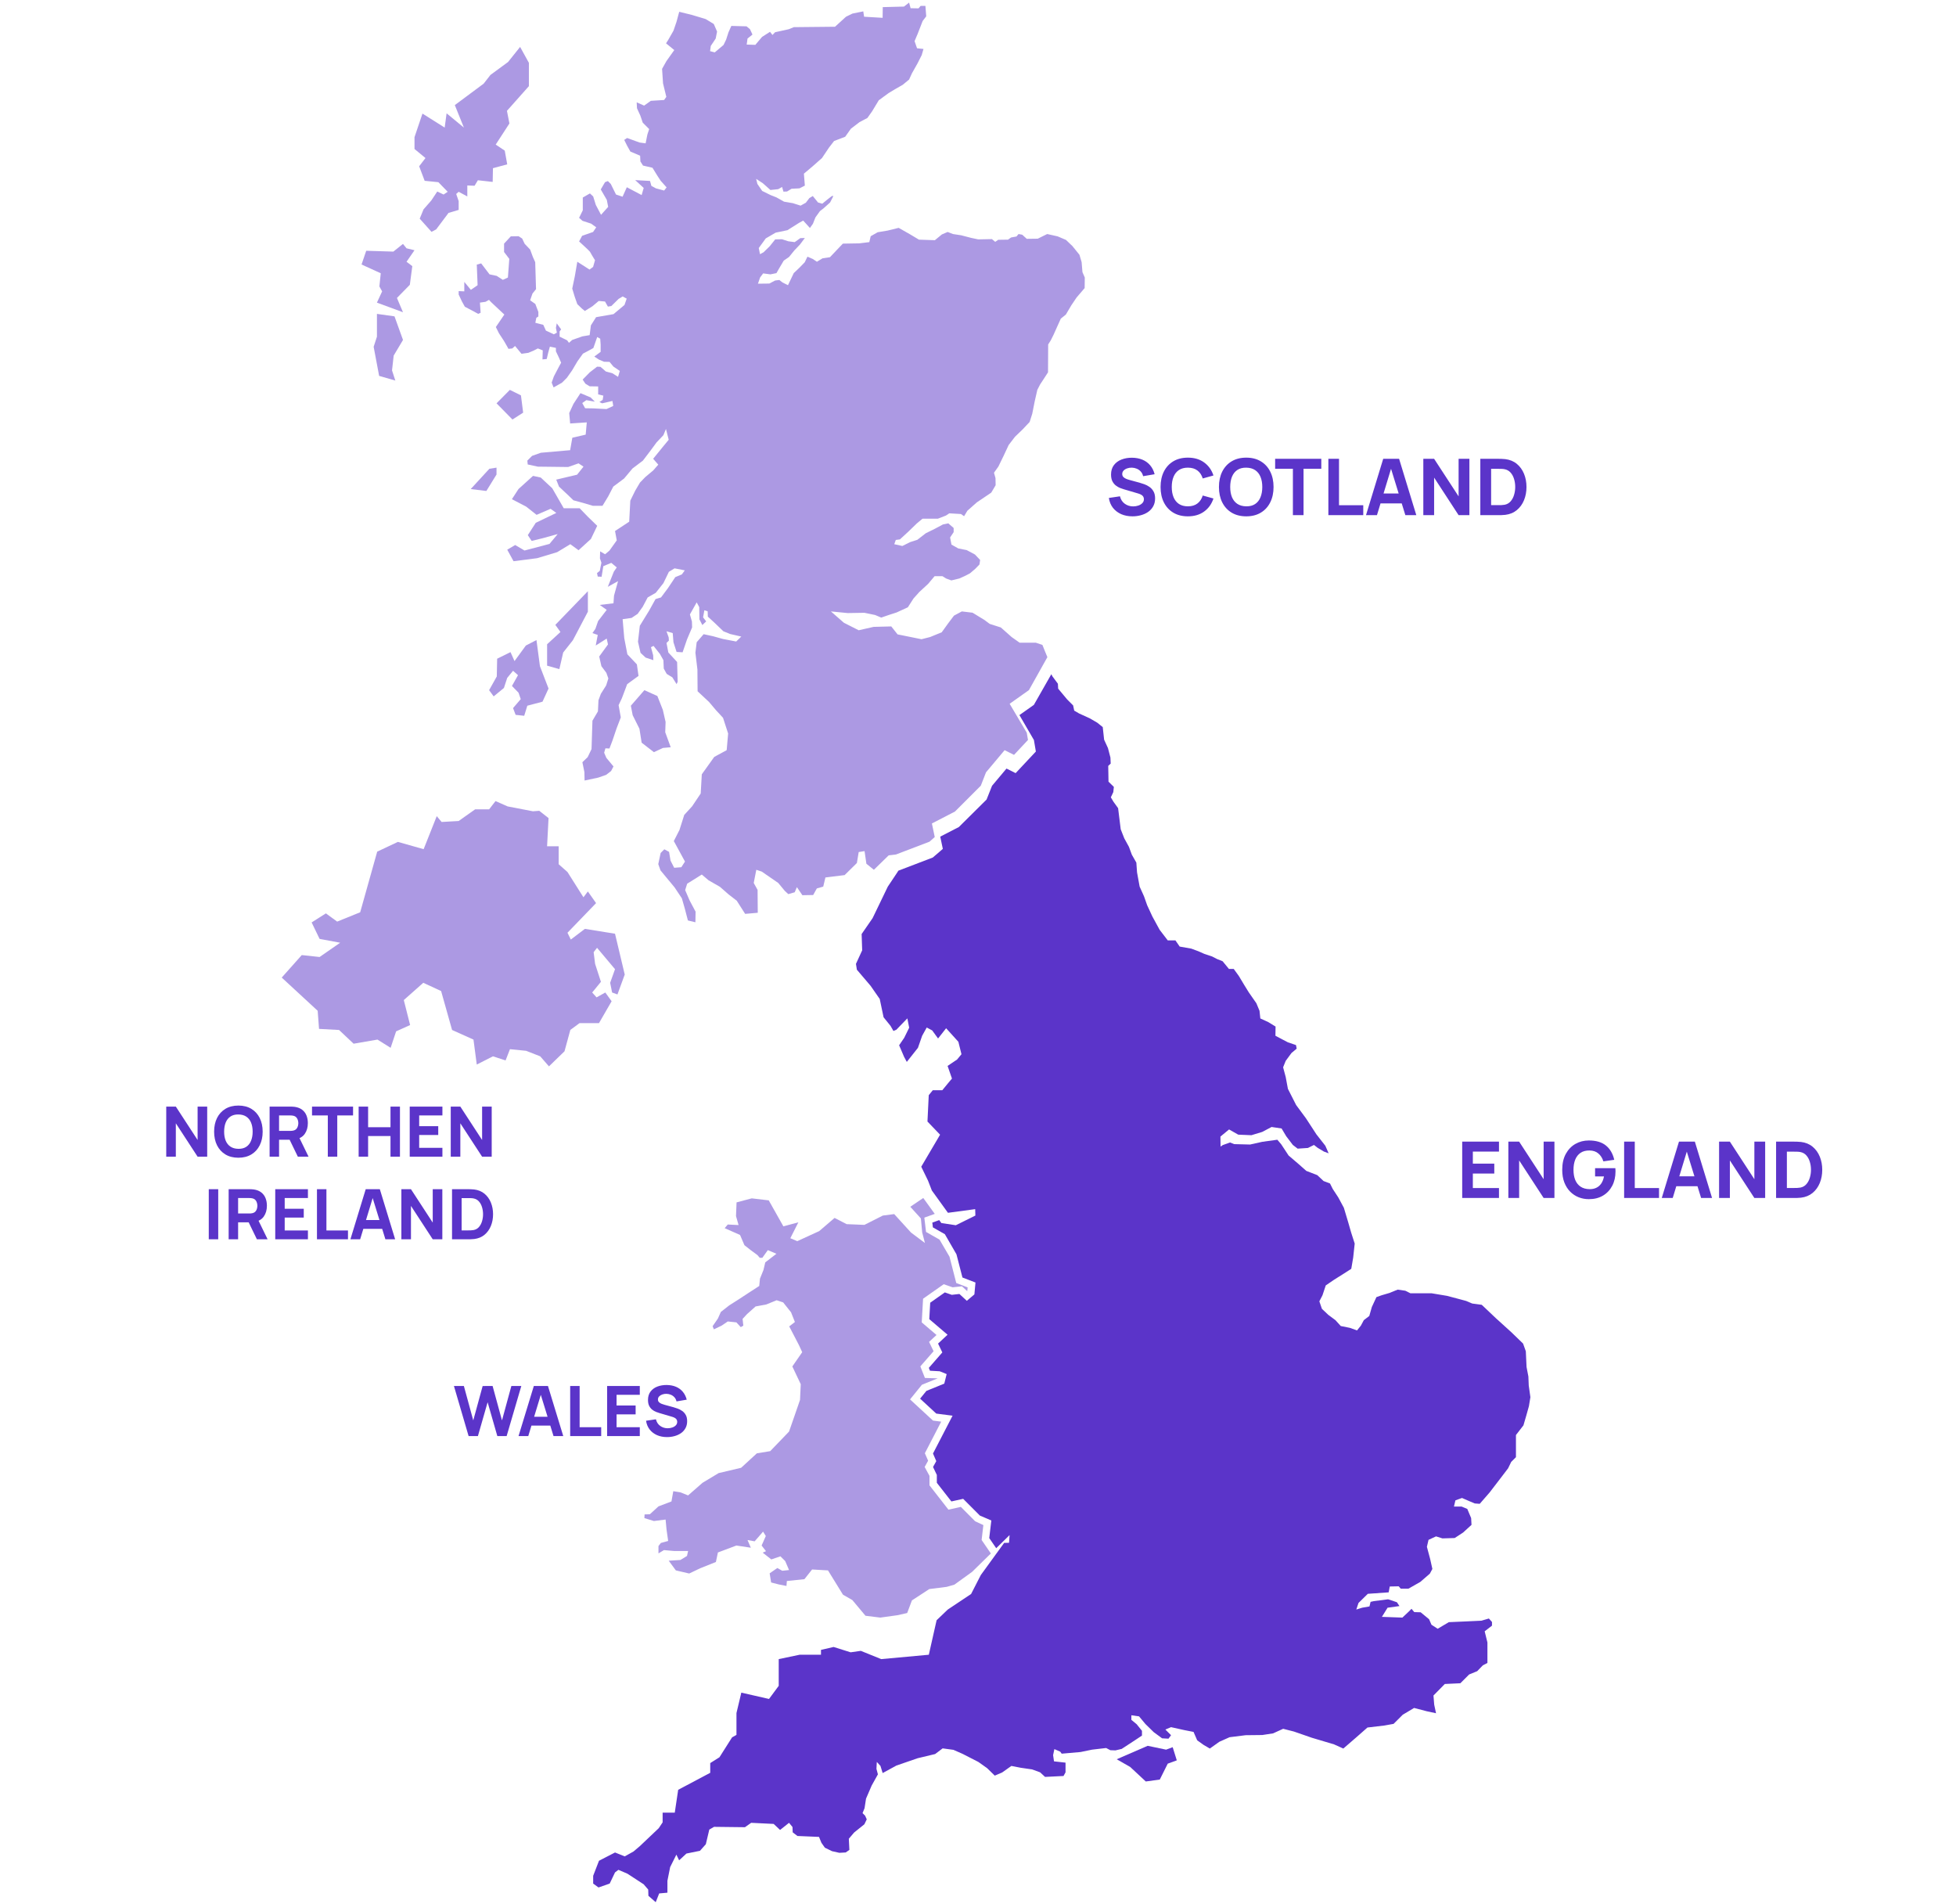
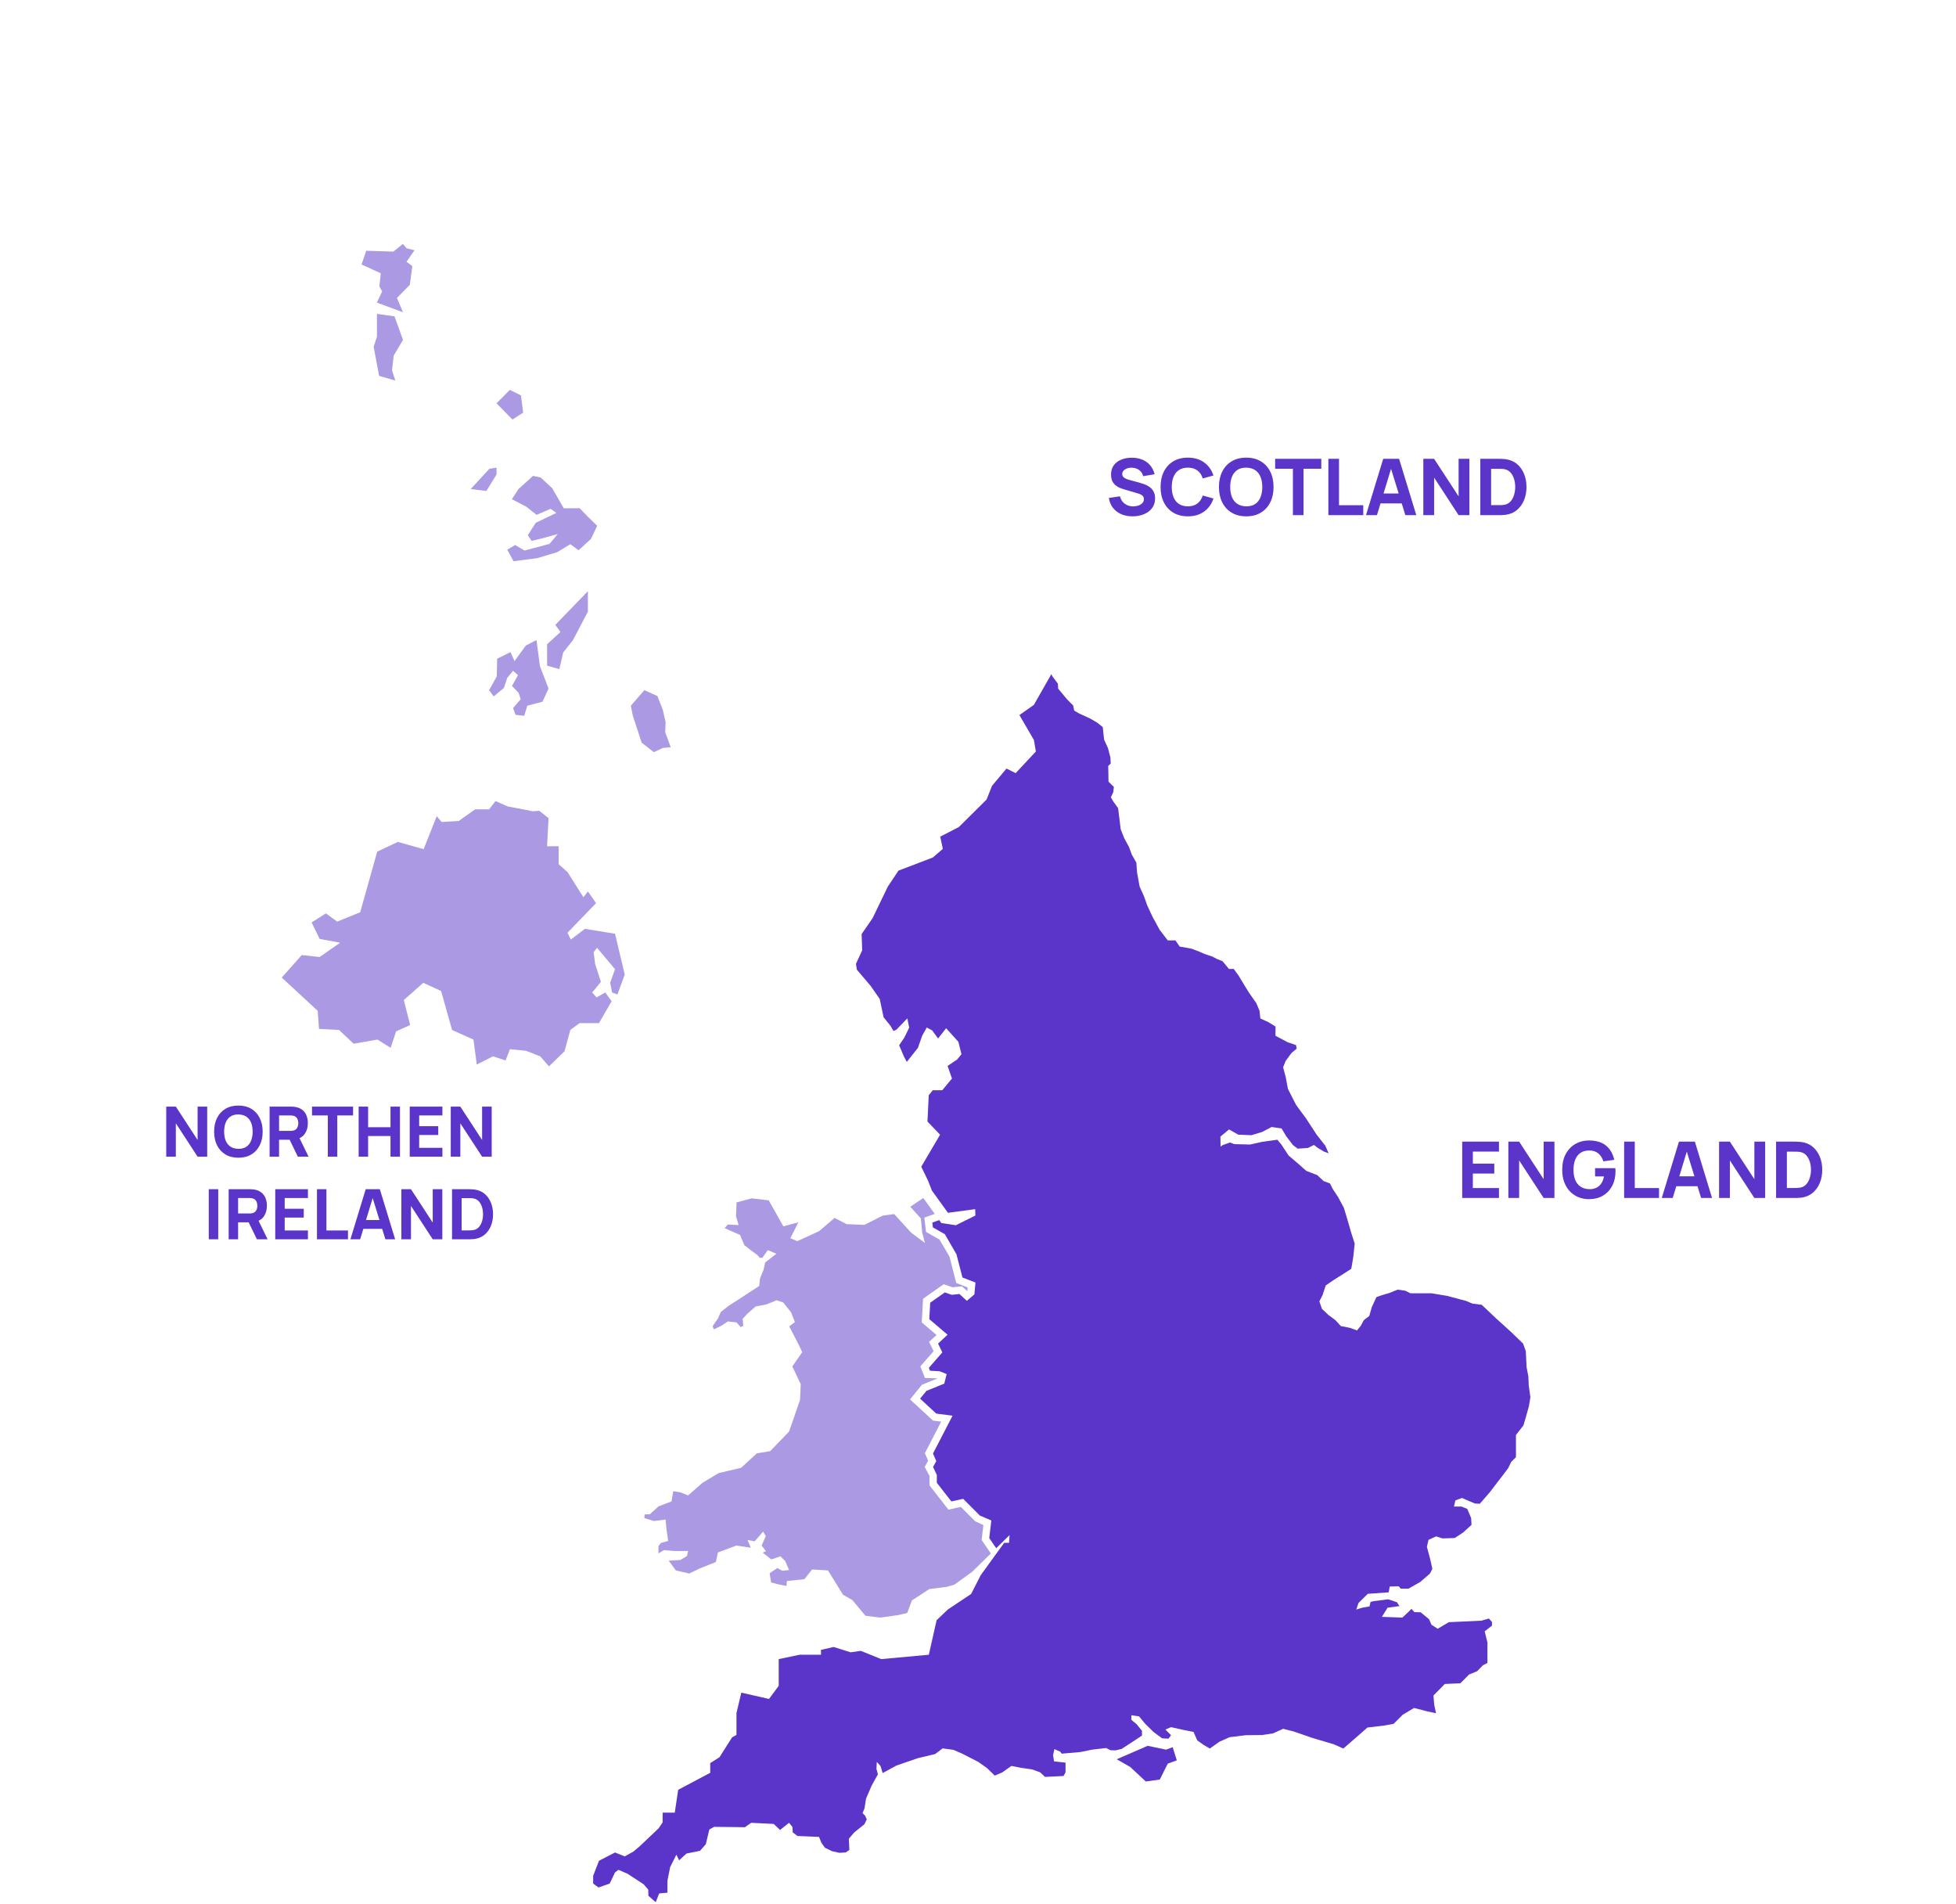
<svg xmlns="http://www.w3.org/2000/svg" width="450" height="438" viewBox="0 0 450 438" fill="none">
  <path d="M260.541 118.763C259.581 118.763 258.714 118.595 257.94 118.259C257.172 117.917 256.539 117.431 256.041 116.801C255.549 116.165 255.237 115.409 255.105 114.533L257.661 114.155C257.841 114.899 258.213 115.472 258.777 115.874C259.341 116.276 259.983 116.477 260.703 116.477C261.105 116.477 261.495 116.414 261.873 116.288C262.251 116.162 262.56 115.976 262.8 115.73C263.046 115.484 263.169 115.181 263.169 114.821C263.169 114.689 263.148 114.563 263.106 114.443C263.07 114.317 263.007 114.2 262.917 114.092C262.827 113.984 262.698 113.882 262.53 113.786C262.368 113.69 262.161 113.603 261.909 113.525L258.543 112.535C258.291 112.463 257.997 112.361 257.661 112.229C257.331 112.097 257.01 111.908 256.698 111.662C256.386 111.416 256.125 111.092 255.915 110.69C255.711 110.282 255.609 109.769 255.609 109.151C255.609 108.281 255.828 107.558 256.266 106.982C256.704 106.406 257.289 105.977 258.021 105.695C258.753 105.413 259.563 105.275 260.451 105.281C261.345 105.293 262.143 105.446 262.845 105.74C263.547 106.034 264.135 106.463 264.609 107.027C265.083 107.585 265.425 108.269 265.635 109.079L262.989 109.529C262.893 109.109 262.716 108.755 262.458 108.467C262.2 108.179 261.891 107.96 261.531 107.81C261.177 107.66 260.805 107.579 260.415 107.567C260.031 107.555 259.668 107.609 259.326 107.729C258.99 107.843 258.714 108.011 258.498 108.233C258.288 108.455 258.183 108.719 258.183 109.025C258.183 109.307 258.27 109.538 258.444 109.718C258.618 109.892 258.837 110.033 259.101 110.141C259.365 110.249 259.635 110.339 259.911 110.411L262.161 111.023C262.497 111.113 262.869 111.233 263.277 111.383C263.685 111.527 264.075 111.731 264.447 111.995C264.825 112.253 265.134 112.595 265.374 113.021C265.62 113.447 265.743 113.987 265.743 114.641C265.743 115.337 265.596 115.946 265.302 116.468C265.014 116.984 264.624 117.413 264.132 117.755C263.64 118.091 263.082 118.343 262.458 118.511C261.84 118.679 261.201 118.763 260.541 118.763ZM273.283 118.763C271.987 118.763 270.868 118.481 269.926 117.917C268.99 117.353 268.267 116.564 267.757 115.55C267.253 114.536 267.001 113.357 267.001 112.013C267.001 110.669 267.253 109.49 267.757 108.476C268.267 107.462 268.99 106.673 269.926 106.109C270.868 105.545 271.987 105.263 273.283 105.263C274.771 105.263 276.019 105.632 277.027 106.37C278.041 107.108 278.755 108.107 279.169 109.367L276.703 110.051C276.463 109.265 276.058 108.656 275.488 108.224C274.918 107.786 274.183 107.567 273.283 107.567C272.461 107.567 271.774 107.75 271.222 108.116C270.676 108.482 270.265 108.998 269.989 109.664C269.713 110.33 269.575 111.113 269.575 112.013C269.575 112.913 269.713 113.696 269.989 114.362C270.265 115.028 270.676 115.544 271.222 115.91C271.774 116.276 272.461 116.459 273.283 116.459C274.183 116.459 274.918 116.24 275.488 115.802C276.058 115.364 276.463 114.755 276.703 113.975L279.169 114.659C278.755 115.919 278.041 116.918 277.027 117.656C276.019 118.394 274.771 118.763 273.283 118.763ZM286.713 118.763C285.417 118.763 284.298 118.481 283.356 117.917C282.42 117.353 281.697 116.564 281.187 115.55C280.683 114.536 280.431 113.357 280.431 112.013C280.431 110.669 280.683 109.49 281.187 108.476C281.697 107.462 282.42 106.673 283.356 106.109C284.298 105.545 285.417 105.263 286.713 105.263C288.009 105.263 289.125 105.545 290.061 106.109C291.003 106.673 291.726 107.462 292.23 108.476C292.74 109.49 292.995 110.669 292.995 112.013C292.995 113.357 292.74 114.536 292.23 115.55C291.726 116.564 291.003 117.353 290.061 117.917C289.125 118.481 288.009 118.763 286.713 118.763ZM286.713 116.459C287.535 116.471 288.219 116.294 288.765 115.928C289.311 115.562 289.719 115.043 289.989 114.371C290.265 113.699 290.403 112.913 290.403 112.013C290.403 111.113 290.265 110.333 289.989 109.673C289.719 109.013 289.311 108.5 288.765 108.134C288.219 107.768 287.535 107.579 286.713 107.567C285.891 107.555 285.207 107.732 284.661 108.098C284.115 108.464 283.704 108.983 283.428 109.655C283.158 110.327 283.023 111.113 283.023 112.013C283.023 112.913 283.158 113.693 283.428 114.353C283.704 115.013 284.115 115.526 284.661 115.892C285.207 116.258 285.891 116.447 286.713 116.459ZM297.446 118.493V107.819H293.36V105.533H303.98V107.819H299.894V118.493H297.446ZM305.606 118.493V105.533H308.054V116.207H313.634V118.493H305.606ZM314.264 118.493L318.224 105.533H321.878L325.838 118.493H323.318L319.79 107.063H320.258L316.784 118.493H314.264ZM316.64 115.793V113.507H323.48V115.793H316.64ZM327.451 118.493V105.533H329.935L335.569 114.173V105.533H338.053V118.493H335.569L329.935 109.853V118.493H327.451ZM340.565 118.493V105.533H344.759C344.861 105.533 345.071 105.536 345.389 105.542C345.707 105.548 346.013 105.569 346.307 105.605C347.351 105.731 348.236 106.094 348.962 106.694C349.688 107.294 350.24 108.056 350.618 108.98C350.996 109.904 351.185 110.915 351.185 112.013C351.185 113.111 350.996 114.122 350.618 115.046C350.24 115.97 349.688 116.732 348.962 117.332C348.236 117.932 347.351 118.295 346.307 118.421C346.013 118.457 345.707 118.478 345.389 118.484C345.071 118.49 344.861 118.493 344.759 118.493H340.565ZM343.049 116.189H344.759C344.921 116.189 345.14 116.186 345.416 116.18C345.692 116.168 345.941 116.141 346.163 116.099C346.727 115.985 347.186 115.721 347.54 115.307C347.9 114.893 348.164 114.395 348.332 113.813C348.506 113.231 348.593 112.631 348.593 112.013C348.593 111.365 348.503 110.75 348.323 110.168C348.149 109.586 347.882 109.094 347.522 108.692C347.162 108.29 346.709 108.035 346.163 107.927C345.941 107.879 345.692 107.852 345.416 107.846C345.14 107.84 344.921 107.837 344.759 107.837H343.049V116.189Z" fill="#5B34C9" />
  <path d="M336.397 275.55V262.59H344.857V264.876H338.845V267.648H343.777V269.934H338.845V273.264H344.857V275.55H336.397ZM347.014 275.55V262.59H349.498L355.132 271.23V262.59H357.616V275.55H355.132L349.498 266.91V275.55H347.014ZM365.527 275.82C364.711 275.82 363.934 275.676 363.196 275.388C362.458 275.094 361.804 274.662 361.234 274.092C360.67 273.522 360.223 272.817 359.893 271.977C359.569 271.137 359.407 270.168 359.407 269.07C359.407 267.636 359.68 266.418 360.226 265.416C360.778 264.408 361.516 263.64 362.44 263.112C363.37 262.584 364.399 262.32 365.527 262.32C367.195 262.32 368.506 262.707 369.46 263.481C370.414 264.255 371.053 265.35 371.377 266.766L368.875 267.126C368.641 266.37 368.257 265.767 367.723 265.317C367.195 264.861 366.517 264.63 365.689 264.624C364.867 264.612 364.183 264.789 363.637 265.155C363.091 265.521 362.68 266.04 362.404 266.712C362.134 267.384 361.999 268.17 361.999 269.07C361.999 269.97 362.134 270.75 362.404 271.41C362.68 272.07 363.091 272.583 363.637 272.949C364.183 273.315 364.867 273.504 365.689 273.516C366.247 273.528 366.751 273.432 367.201 273.228C367.657 273.024 368.041 272.703 368.353 272.265C368.665 271.827 368.887 271.266 369.019 270.582H366.967V268.692H371.629C371.641 268.77 371.65 268.908 371.656 269.106C371.662 269.304 371.665 269.418 371.665 269.448C371.665 270.69 371.413 271.791 370.909 272.751C370.405 273.711 369.694 274.464 368.776 275.01C367.858 275.55 366.775 275.82 365.527 275.82ZM373.649 275.55V262.59H376.097V273.264H381.677V275.55H373.649ZM382.307 275.55L386.267 262.59H389.921L393.881 275.55H391.361L387.833 264.12H388.301L384.827 275.55H382.307ZM384.683 272.85V270.564H391.523V272.85H384.683ZM395.494 275.55V262.59H397.978L403.612 271.23V262.59H406.096V275.55H403.612L397.978 266.91V275.55H395.494ZM408.608 275.55V262.59H412.802C412.904 262.59 413.114 262.593 413.432 262.599C413.75 262.605 414.056 262.626 414.35 262.662C415.394 262.788 416.279 263.151 417.005 263.751C417.731 264.351 418.283 265.113 418.661 266.037C419.039 266.961 419.228 267.972 419.228 269.07C419.228 270.168 419.039 271.179 418.661 272.103C418.283 273.027 417.731 273.789 417.005 274.389C416.279 274.989 415.394 275.352 414.35 275.478C414.056 275.514 413.75 275.535 413.432 275.541C413.114 275.547 412.904 275.55 412.802 275.55H408.608ZM411.092 273.246H412.802C412.964 273.246 413.183 273.243 413.459 273.237C413.735 273.225 413.984 273.198 414.206 273.156C414.77 273.042 415.229 272.778 415.583 272.364C415.943 271.95 416.207 271.452 416.375 270.87C416.549 270.288 416.636 269.688 416.636 269.07C416.636 268.422 416.546 267.807 416.366 267.225C416.192 266.643 415.925 266.151 415.565 265.749C415.205 265.347 414.752 265.092 414.206 264.984C413.984 264.936 413.735 264.909 413.459 264.903C413.183 264.897 412.964 264.894 412.802 264.894H411.092V273.246Z" fill="#5B34C9" />
  <path d="M38.245 266.05V254.53H40.453L45.461 262.21V254.53H47.669V266.05H45.461L40.453 258.37V266.05H38.245ZM54.845 266.29C53.693 266.29 52.699 266.039 51.861 265.538C51.029 265.037 50.387 264.335 49.933 263.434C49.485 262.533 49.261 261.485 49.261 260.29C49.261 259.095 49.485 258.047 49.933 257.146C50.387 256.245 51.029 255.543 51.861 255.042C52.699 254.541 53.693 254.29 54.845 254.29C55.997 254.29 56.989 254.541 57.821 255.042C58.659 255.543 59.301 256.245 59.749 257.146C60.203 258.047 60.429 259.095 60.429 260.29C60.429 261.485 60.203 262.533 59.749 263.434C59.301 264.335 58.659 265.037 57.821 265.538C56.989 266.039 55.997 266.29 54.845 266.29ZM54.845 264.242C55.576 264.253 56.184 264.095 56.669 263.77C57.155 263.445 57.517 262.983 57.757 262.386C58.003 261.789 58.125 261.09 58.125 260.29C58.125 259.49 58.003 258.797 57.757 258.21C57.517 257.623 57.155 257.167 56.669 256.842C56.184 256.517 55.576 256.349 54.845 256.338C54.115 256.327 53.507 256.485 53.021 256.81C52.536 257.135 52.171 257.597 51.925 258.194C51.685 258.791 51.565 259.49 51.565 260.29C51.565 261.09 51.685 261.783 51.925 262.37C52.171 262.957 52.536 263.413 53.021 263.738C53.507 264.063 54.115 264.231 54.845 264.242ZM62.026 266.05V254.53H66.89C67.002 254.53 67.152 254.535 67.338 254.546C67.53 254.551 67.701 254.567 67.85 254.594C68.538 254.701 69.101 254.927 69.538 255.274C69.981 255.621 70.306 256.058 70.514 256.586C70.722 257.109 70.826 257.693 70.826 258.338C70.826 259.303 70.586 260.13 70.106 260.818C69.626 261.501 68.874 261.922 67.85 262.082L66.89 262.146H64.202V266.05H62.026ZM68.522 266.05L66.25 261.362L68.49 260.93L70.986 266.05H68.522ZM64.202 260.114H66.794C66.906 260.114 67.029 260.109 67.162 260.098C67.296 260.087 67.418 260.066 67.53 260.034C67.824 259.954 68.05 259.821 68.21 259.634C68.37 259.442 68.48 259.231 68.538 259.002C68.602 258.767 68.634 258.546 68.634 258.338C68.634 258.13 68.602 257.911 68.538 257.682C68.48 257.447 68.37 257.237 68.21 257.05C68.05 256.858 67.824 256.722 67.53 256.642C67.418 256.61 67.296 256.589 67.162 256.578C67.029 256.567 66.906 256.562 66.794 256.562H64.202V260.114ZM75.417 266.05V256.562H71.785V254.53H81.225V256.562H77.593V266.05H75.417ZM82.511 266.05V254.53H84.687V259.266H89.839V254.53H92.015V266.05H89.839V261.298H84.687V266.05H82.511ZM94.261 266.05V254.53H101.781V256.562H96.437V259.026H100.821V261.058H96.437V264.018H101.781V266.05H94.261ZM103.698 266.05V254.53H105.906L110.914 262.21V254.53H113.122V266.05H110.914L105.906 258.37V266.05H103.698ZM48.03 285.05V273.53H50.206V285.05H48.03ZM52.604 285.05V273.53H57.468C57.58 273.53 57.73 273.535 57.916 273.546C58.108 273.551 58.279 273.567 58.428 273.594C59.116 273.701 59.679 273.927 60.116 274.274C60.559 274.621 60.884 275.058 61.092 275.586C61.3 276.109 61.404 276.693 61.404 277.338C61.404 278.303 61.164 279.13 60.684 279.818C60.204 280.501 59.452 280.922 58.428 281.082L57.468 281.146H54.78V285.05H52.604ZM59.1 285.05L56.828 280.362L59.068 279.93L61.564 285.05H59.1ZM54.78 279.114H57.372C57.484 279.114 57.607 279.109 57.74 279.098C57.874 279.087 57.996 279.066 58.108 279.034C58.402 278.954 58.628 278.821 58.788 278.634C58.948 278.442 59.058 278.231 59.116 278.002C59.18 277.767 59.212 277.546 59.212 277.338C59.212 277.13 59.18 276.911 59.116 276.682C59.058 276.447 58.948 276.237 58.788 276.05C58.628 275.858 58.402 275.722 58.108 275.642C57.996 275.61 57.874 275.589 57.74 275.578C57.607 275.567 57.484 275.562 57.372 275.562H54.78V279.114ZM63.323 285.05V273.53H70.843V275.562H65.499V278.026H69.883V280.058H65.499V283.018H70.843V285.05H63.323ZM72.921 285.05V273.53H75.097V283.018H80.057V285.05H72.921ZM80.617 285.05L84.137 273.53H87.385L90.905 285.05H88.665L85.529 274.89H85.945L82.857 285.05H80.617ZM82.729 282.65V280.618H88.809V282.65H82.729ZM92.339 285.05V273.53H94.547L99.555 281.21V273.53H101.763V285.05H99.555L94.547 277.37V285.05H92.339ZM103.995 285.05V273.53H107.723C107.814 273.53 108 273.533 108.283 273.538C108.566 273.543 108.838 273.562 109.099 273.594C110.027 273.706 110.814 274.029 111.459 274.562C112.104 275.095 112.595 275.773 112.931 276.594C113.267 277.415 113.435 278.314 113.435 279.29C113.435 280.266 113.267 281.165 112.931 281.986C112.595 282.807 112.104 283.485 111.459 284.018C110.814 284.551 110.027 284.874 109.099 284.986C108.838 285.018 108.566 285.037 108.283 285.042C108 285.047 107.814 285.05 107.723 285.05H103.995ZM106.203 283.002H107.723C107.867 283.002 108.062 282.999 108.307 282.994C108.552 282.983 108.774 282.959 108.971 282.922C109.472 282.821 109.88 282.586 110.195 282.218C110.515 281.85 110.75 281.407 110.899 280.89C111.054 280.373 111.131 279.839 111.131 279.29C111.131 278.714 111.051 278.167 110.891 277.65C110.736 277.133 110.499 276.695 110.179 276.338C109.859 275.981 109.456 275.754 108.971 275.658C108.774 275.615 108.552 275.591 108.307 275.586C108.062 275.581 107.867 275.578 107.723 275.578H106.203V283.002Z" fill="#5B34C9" />
-   <path d="M107.807 330.306L104.431 318.786H106.719L108.879 326.706L111.039 318.802L113.327 318.786L115.487 326.706L117.647 318.786H119.935L116.559 330.306H114.415L112.183 322.53L109.951 330.306H107.807ZM119.295 330.306L122.815 318.786H126.063L129.583 330.306H127.343L124.207 320.146H124.623L121.535 330.306H119.295ZM121.407 327.906V325.874H127.487V327.906H121.407ZM131.176 330.306V318.786H133.352V328.274H138.312V330.306H131.176ZM139.673 330.306V318.786H147.193V320.818H141.849V323.282H146.233V325.314H141.849V328.274H147.193V330.306H139.673ZM153.462 330.546C152.609 330.546 151.838 330.397 151.15 330.098C150.468 329.794 149.905 329.362 149.462 328.802C149.025 328.237 148.748 327.565 148.63 326.786L150.902 326.45C151.062 327.112 151.393 327.621 151.894 327.978C152.396 328.336 152.966 328.514 153.606 328.514C153.964 328.514 154.31 328.458 154.646 328.346C154.982 328.234 155.257 328.069 155.47 327.85C155.689 327.632 155.798 327.362 155.798 327.042C155.798 326.925 155.78 326.813 155.742 326.706C155.71 326.594 155.654 326.49 155.574 326.394C155.494 326.298 155.38 326.208 155.23 326.122C155.086 326.037 154.902 325.96 154.678 325.89L151.686 325.01C151.462 324.946 151.201 324.856 150.902 324.738C150.609 324.621 150.324 324.453 150.046 324.234C149.769 324.016 149.537 323.728 149.35 323.37C149.169 323.008 149.078 322.552 149.078 322.002C149.078 321.229 149.273 320.586 149.662 320.074C150.052 319.562 150.572 319.181 151.222 318.93C151.873 318.68 152.593 318.557 153.382 318.562C154.177 318.573 154.886 318.709 155.51 318.97C156.134 319.232 156.657 319.613 157.078 320.114C157.5 320.61 157.804 321.218 157.99 321.938L155.638 322.338C155.553 321.965 155.396 321.65 155.166 321.394C154.937 321.138 154.662 320.944 154.342 320.81C154.028 320.677 153.697 320.605 153.35 320.594C153.009 320.584 152.686 320.632 152.382 320.738C152.084 320.84 151.838 320.989 151.646 321.186C151.46 321.384 151.366 321.618 151.366 321.89C151.366 322.141 151.444 322.346 151.598 322.506C151.753 322.661 151.948 322.786 152.182 322.882C152.417 322.978 152.657 323.058 152.902 323.122L154.902 323.666C155.201 323.746 155.532 323.853 155.894 323.986C156.257 324.114 156.604 324.296 156.934 324.53C157.27 324.76 157.545 325.064 157.758 325.442C157.977 325.821 158.086 326.301 158.086 326.882C158.086 327.501 157.956 328.042 157.694 328.506C157.438 328.965 157.092 329.346 156.654 329.65C156.217 329.949 155.721 330.173 155.166 330.322C154.617 330.472 154.049 330.546 153.462 330.546Z" fill="#5B34C9" />
  <path d="M205.72 279.253L203.112 279.589L198.862 281.735L194.781 281.566L192.004 280.136L188.47 283.165L183.422 285.479L181.823 284.806L183.674 281.146L180.225 282.071L176.859 276.097L172.946 275.634L169.454 276.56L169.328 279.715L169.917 281.777L167.434 281.65L166.719 282.492L170.254 284.049L171.263 286.404L172.651 287.498L174.25 288.676L174.797 289.308H175.386L176.648 287.541L178.626 288.382L176.059 290.359L175.639 292.126L174.839 294.104L174.671 295.787L172.399 297.259L169.959 298.858L167.771 300.246L165.836 301.761L165.163 303.275L163.943 305.042L164.237 305.758L166.004 304.916L167.434 303.949L169.412 304.159L170.422 305.253L171.011 304.916L170.842 303.36L171.852 302.266L173.83 300.499L176.312 300.036L178.668 299.068L180.182 299.573L181.991 301.845L182.875 304.075L181.571 305.084L183.801 309.376L184.558 311.017L182.286 314.298L184.221 318.379L184.053 321.997L182.833 325.531L181.529 329.276L177.195 333.777L174.124 334.282L170.506 337.606L165.331 338.826L161.629 341.056L158.305 343.959L156.496 343.244L154.897 342.991L154.477 345.347L151.489 346.483L149.512 348.292L148.292 348.334L148.25 349.176L150.438 349.849L153.13 349.512L153.34 351.784L153.719 354.435L152.036 354.898L151.489 355.613V357.296L152.752 356.538L155.108 356.749H158.305L158.053 357.885L156.538 358.81L153.846 358.978L155.486 361.208L158.557 361.924L161.124 360.704L164.7 359.273L165.163 357.085L169.412 355.487L172.736 355.991L171.978 354.224L173.619 354.519L175.554 352.289L176.185 353.299L175.218 355.487L176.228 356.791L175.47 357.127L177.448 358.684L179.551 357.969L180.645 359.063L181.529 361.124L179.972 361.292L178.836 360.661L177.069 361.881L177.406 363.985L179.215 364.448L180.939 364.784L181.024 363.649L185.063 363.228L186.83 360.998L190.49 361.208L193.94 366.804L196.085 368.024L199.115 371.642L202.523 372.063L206.477 371.516L208.707 371.011L209.801 368.108L213.798 365.5L217.795 364.995L219.562 364.49L223.643 361.545L227.959 357.313L225.832 354.209L226.234 350.785L224.347 349.91L221.051 346.6L218.2 347.238L213.84 341.644V339.464L212.728 337.416L213.523 335.978L212.775 334.257L216.535 326.993L214.643 326.748L209.366 321.877L212.095 318.51L215.712 317.039L215.689 317.03L212.79 316.944L211.735 314.282L214.781 310.797L213.745 308.65L215.457 307.061L212.057 304.162L212.364 298.719L217.112 295.385L219.164 296.094L221.307 295.858L222.479 296.941L222.546 296.884L222.616 296.113L219.997 295.106L218.441 289.044L216.147 285.123L213.045 283.359L212.653 280.068L215.05 279.204L212.409 275.55L209.422 277.57L211.863 280.262L212.157 283.46L212.788 285.9L209.591 283.502L205.72 279.253Z" fill="#5B34C9" fill-opacity="0.5" />
  <path d="M351.705 318.674L351.621 316.612L351.201 314.424L351.033 310.806L350.401 309.039L347.709 306.431L344.133 303.191L340.893 300.12L338.705 299.825L337.317 299.236L335.129 298.647L332.899 298.058L329.365 297.469H324.485L323.307 296.88L321.54 296.628L319.689 297.385L317.838 297.932L316.66 298.353L315.608 300.624L315.019 302.686L313.757 303.654L313.083 304.916L312.2 306.01L310.559 305.421L308.456 305L307.236 303.654L305.595 302.434L304.122 301.045L303.533 299.321L304.249 297.932L305.006 295.66L306.899 294.366L309.108 292.978L310.875 291.842L311.317 289.255L311.664 286.036L310.843 283.48L310.181 281.177L309.171 277.801L307.877 275.403L306.615 273.478L305.984 272.216L304.501 271.648L303.05 270.291L300.525 269.313L298.853 267.83L296.455 265.779L294.751 263.191L293.867 262.15L290.428 262.623L287.588 263.254L283.928 263.16L282.981 262.781L281.309 263.381C281.141 263.496 280.972 263.612 280.804 263.728L280.773 261.424L282.761 259.784L284.874 260.983L287.904 261.109L290.396 260.352L292.542 259.216L294.845 259.563L295.918 261.361L297.433 263.349L298.537 264.201L300.904 264.043L302.292 263.349L303.144 264.012L304.564 264.864L305.669 265.274L304.911 263.538L302.86 260.919L300.431 257.196L298.19 254.167L296.297 250.444L295.792 247.73L295.193 245.49L295.792 244.007L297.117 242.208L298.317 241.198L298.159 240.378L296.297 239.747L294.972 239.053L293.426 238.232L293.457 236.118L291.753 235.077L289.955 234.256L289.765 232.489L289.04 230.754L287.304 228.261L286.231 226.526L285.001 224.475L283.833 222.865H282.729L281.278 221.099L280.015 220.594L278.848 219.994L277.049 219.395L275.692 218.795L274.083 218.196L271.401 217.722L270.423 216.302H268.656L266.794 213.873L265.122 210.812L263.923 208.225L263.197 206.173L262.187 203.933L261.588 200.651L261.43 198.411L260.389 196.581L259.726 194.783L258.653 192.826L257.833 190.744L257.233 185.884L256.16 184.401L255.561 183.392L256.129 182.193L256.255 180.993L255.025 179.794L254.961 176.166L255.529 175.629L255.466 174.241L254.898 172.064L254.015 170.139L253.699 167.236L252.437 166.226L250.702 165.217L248.272 164.112L247.136 163.45L246.884 162.25L245.527 160.894L243.444 158.401L243.381 157.265L242.119 155.561L241.872 155.075L237.854 162.128L234.53 164.478L237.864 170.209L238.313 172.858L233.655 177.828L231.555 176.778L228.231 180.738L226.973 183.902L220.594 190.227L216.314 192.435L216.91 195.254L214.602 197.238L206.683 200.263C206.54 200.492 206.432 200.662 206.432 200.662L204.244 203.944L200.752 211.18L198.228 214.84L198.354 218.584L196.923 221.698L197.134 223.044L200.289 226.747L202.393 229.776L203.276 233.983L204.875 235.96L205.548 237.138L206.221 236.844L208.746 234.235L209.166 236.381L208.03 238.695L206.853 240.42L207.988 243.07L208.619 244.249L211.186 241.009L212.153 238.232L213.205 236.339L214.467 237.012L215.814 238.863L217.665 236.507L220.484 239.62L221.199 242.481L220.189 243.701L218.001 245.174L219.011 248.077L218.128 249.129L216.781 250.769H214.594L213.668 251.906L213.374 257.964L216.277 260.993L211.943 268.356L213.5 271.553L214.383 273.825L218.086 278.958L224.354 278.116L224.396 279.589L219.895 281.819L216.571 281.314L216.081 280.636L214.489 281.207L214.621 282.309L217.373 283.875L220.045 288.504L221.421 293.838L224.42 294.992L224.169 297.726L222.429 299.201L220.721 297.626L218.967 297.825L217.373 297.267L214.006 299.636L213.794 303.415L217.998 307.004L215.813 309.037L216.792 311.071L213.69 314.622L213.95 315.28L216.191 315.407L217.79 316.055L217.241 318.249L213.132 319.919L211.68 321.706L215.397 325.14L219.151 325.622L214.645 334.323L215.401 336.073L214.654 337.425L215.529 339.251V341.057L218.877 345.346L221.587 344.746L225.427 348.595L228.066 349.725L227.588 353.773L229.188 356.105L232.264 353.088L232.138 354.855L231.013 354.882L225.644 362.28L223.409 366.638L218.045 370.214L215.475 372.673L213.686 380.607L202.735 381.613L198.041 379.713L195.694 380.048L191.783 378.819L188.877 379.49V380.607H183.96L179.155 381.613V385.301V387.759L176.92 390.777L170.55 389.324L169.432 394.018V399.046L168.426 399.605L165.521 404.187L163.397 405.528V407.763L156.022 411.675L155.239 416.927H152.445V419.162L151.552 420.503L147.193 424.638L145.74 425.867L143.729 426.985L141.494 426.091L137.806 427.991L136.465 431.455V433.243L137.694 434.137L140.265 433.243L141.494 430.673C141.753 430.475 142.013 430.277 142.272 430.08C142.959 430.374 143.646 430.669 144.334 430.963L148.078 433.403L149.13 434.624L149.172 436.054C149.733 436.545 150.294 437.036 150.855 437.526L151.654 435.507L153.547 435.339V432.604L154.178 429.449L155.609 426.588L156.24 427.892L157.923 426.335L161.036 425.704L162.383 424.19L163.182 420.824L164.276 420.193L171.386 420.277L172.816 419.267L177.991 419.52L179.464 420.908L181.525 419.267L182.325 420.235L182.367 421.455L183.46 422.296L188.425 422.507L188.972 423.853L189.771 424.989L191.412 425.788L193.095 426.167L194.568 426.083L195.409 425.494L195.283 422.927L196.503 421.497L198.859 419.604L199.406 418.468L199.027 417.626L198.438 417.037L198.901 415.902L199.237 413.714L200.542 410.685L201.972 408.118L201.636 406.856L201.719 405.257L202.561 406.183L203.066 407.823L206.221 406.099L211.102 404.416L215.141 403.448L216.865 402.144L219.348 402.481L221.451 403.406L225.069 405.257L227.089 406.688L228.856 408.413L230.539 407.698L232.684 406.183L234.83 406.604L237.439 406.982L239.29 407.656L240.426 408.707L244.675 408.497L245.138 407.656V405.426L242.487 405.131L242.277 403.701L242.572 402.312L243.918 402.901L244.254 403.364L248.588 402.985L251.238 402.439L254.478 402.06L255.445 402.565L256.623 402.607L258.054 402.27L261.335 400.125L262.724 399.199V398.105L261.504 396.591L260.284 395.581V394.529L262.051 394.781L263.523 396.548L265.416 398.4L267.352 399.83L268.824 399.914L269.413 399.115L268.109 397.811L269.413 397.264L272.442 397.937L274.588 398.358L275.43 400.293L276.902 401.345L278.333 402.186L280.52 400.629L282.876 399.578L286.578 399.115L290.407 399.073L292.889 398.694L295.203 397.642L297.686 398.274L301.809 399.704L306.899 401.219L309.045 402.186L312.158 399.494L314.598 397.348L318.511 396.885L320.614 396.506L322.718 394.403L325.327 392.846L328.23 393.603L330.375 394.066L329.955 392.089L329.786 389.985L332.395 387.335L335.971 387.166L337.99 385.147L339.842 384.39L341.146 383.043L342.198 382.496V377.784L341.566 375.218L343.249 373.914V373.072L342.534 372.273L340.809 372.778L337.191 372.946L333.32 373.115L330.754 374.629L329.323 373.703L328.777 372.441L326.841 370.843L325.369 370.801L324.737 370.043L324.064 370.716L322.634 372.063L317.922 371.895L319.226 369.791L321.961 369.412L321.372 368.529L319.352 367.855L316.071 368.276L315.314 368.444L315.061 369.496L313.378 369.791L312.032 370.212L312.537 368.697L314.683 366.593L319.479 366.257L319.731 364.91L321.792 364.868L322.255 365.415H324.022L326.757 363.859L328.945 361.965L329.534 360.872L329.029 358.6L328.272 355.781L328.65 354.182L330.375 353.383L331.848 353.846L334.667 353.761L336.602 352.499L338.537 350.732L338.453 349.176L337.569 347.072L336.265 346.525H334.498L334.835 345.095L336.349 344.548L337.99 345.263L339.294 345.81L340.43 345.894L342.702 343.285L345.605 339.499L346.951 337.732L347.667 336.259L348.761 335.166V330.075L350.485 327.845L351.159 325.531L351.747 323.428L352.084 321.366L351.705 318.674Z" fill="#5B34C9" />
  <path d="M264.045 401.555L256.914 404.647L260.006 406.414L263.603 409.759L266.822 409.317L268.652 405.657L270.735 404.9L269.788 401.871L268.273 402.439L264.045 401.555Z" fill="#5B34C9" />
-   <path d="M139.454 178.224L140.59 177.341L141.137 176.289L139.497 174.312L138.991 173.134L139.286 172.124L140.211 172.166L140.927 170.273L141.852 167.538L142.82 165.014L142.315 162.195L143.072 160.596L143.662 159.039L144.293 157.357L146.901 155.463L146.522 152.813L144.335 150.499L143.62 146.796L143.241 142.421L145.302 142.127L146.691 141.201L147.869 139.56L149.005 137.415L150.856 136.363L152.623 134.133L153.885 131.525L155.189 130.725L157.545 131.188L156.872 132.114L155.357 132.745L153.675 135.269L152.076 137.414L150.814 137.793L149.341 140.444L147.196 143.936L146.775 147.596L147.364 150.162L148.542 151.256L150.309 151.845L150.267 150.709L149.762 148.858L150.351 148.564L151.823 150.415L152.623 151.845L152.707 153.781L153.38 155.001L154.684 155.8L155.652 157.357L155.905 156.81L155.778 152.266L153.759 150.078L153.338 147.89L153.885 147.344L153.843 146.628L153.338 145.198L154.768 145.619L154.937 147.722L155.652 149.952L157.04 150.036L158.05 147.091L159.228 144.314L159.186 142.968L158.723 141.327L160.28 138.551L160.869 139.645L160.911 142.463L161.584 143.767L162.468 142.926L161.752 142L162.047 140.36L162.804 140.612L162.846 141.832L164.361 143.221L166.422 145.198L167.979 145.829L170.545 146.418L169.367 147.554L166.296 146.965L164.024 146.334L161.879 145.871L160.28 147.722L159.985 150.12L160.448 153.991L160.49 158.998L163.141 161.48L164.739 163.373L166.338 165.098L167.516 168.716L167.18 172.544L164.319 174.101L161.458 178.098L161.205 182.516L159.228 185.46L157.419 187.438L156.325 190.888L155.021 193.454L157.587 198.166L156.746 199.471L155.105 199.597L154.264 197.956L153.927 195.937L152.833 195.348L151.992 196.189L151.445 198.755L151.95 200.186L153.128 201.616L155.189 204.098L156.872 206.623L157.545 208.979L158.26 211.713L159.985 212.134L160.027 209.694L158.639 207.085L157.629 204.73L158.092 203.257L160.322 201.869L161.458 201.153L163.015 202.479L165.623 203.972L167.642 205.739L169.494 207.17L171.429 210.199L174.332 209.946L174.29 204.688L173.406 203.089L173.995 200.059L175.258 200.48L179.044 203.089L180.558 204.917L181.358 205.655L182.83 205.234L183.335 204.056L184.597 205.908L187.08 205.865L187.921 204.351L189.393 203.93L189.898 201.827L194.316 201.28L197.135 198.503L197.555 195.979L198.902 195.768L199.323 198.671L201.047 200.059L204.455 196.736C204.455 196.736 205.324 196.625 206.146 196.536L213.851 193.593L215.048 192.527L214.395 189.406L219.701 186.665L225.645 180.718L226.842 177.645L231.121 172.547L233.287 173.63L236.498 170.197L236.219 168.53L232.28 161.878L236.716 158.736L240.962 151.15L240.322 149.594L239.817 148.332L238.302 147.827H234.579L232.749 146.534L230.256 144.325L227.7 143.504L226.469 142.589L223.745 140.928L221.284 140.633L219.475 141.601L218.171 143.326L216.656 145.429L213.984 146.523L212.007 147.028L206.496 145.913L205.044 144.083L200.984 144.188L197.555 144.966L194.148 143.241L191.161 140.633L195.01 141.012L198.86 140.948L201.321 141.453L202.741 142.053L204.476 141.453L206.243 140.885L208.862 139.686L210.156 137.667L211.513 136.152L213.532 134.291L215.015 132.523H216.814L217.666 133.06L218.865 133.502L220.695 133.06L221.894 132.523L223.125 131.892L224.355 130.851L225.333 129.842L225.491 128.8L224.292 127.538L222.399 126.528L220.474 126.15L218.896 125.266L218.581 123.626L219.401 122.395V121.448L218.171 120.376L216.94 120.628L215.047 121.638L212.996 122.647L211.04 124.162L209.367 124.698L207.6 125.582L205.738 125.172L206.086 124.194L207.032 124.067L208.957 122.3L210.945 120.376L212.239 119.303H215.773L217.634 118.577L218.392 118.072L221.074 118.23L221.799 118.735L222.557 117.473L224.734 115.548L228.047 113.308L229.057 111.604L229.025 109.963L228.678 108.732L229.688 107.312L230.919 104.788L232.054 102.358L233.506 100.465L235.273 98.761L236.882 97.058L237.482 95.164L238.05 92.293L238.649 89.674L239.28 88.443L240.006 87.339L241.11 85.635L241.142 79.23L241.741 78.283L242.372 77.021L242.783 76.106L244.045 73.297L245.212 72.351L246.443 70.268L247.674 68.438L249.535 66.261L249.567 63.831L249.031 62.6L248.841 60.297L248.336 58.593L246.727 56.605L245.244 55.185L243.319 54.365L240.921 53.829L238.744 54.901L236.22 54.933L235.178 53.986L234.326 53.829L233.853 54.397L232.623 54.617L231.897 55.122L229.656 55.154L228.962 55.627L228.205 54.996L225.049 55.059L223.409 54.712L221.105 54.113L219.244 53.829L218.013 53.355L216.688 53.923L215.078 55.248L211.418 55.122L209.304 53.86L206.748 52.408L204.192 53.039L201.921 53.418L200.311 54.333L199.996 55.69L197.692 55.974L193.906 56.037L190.94 59.161L189.236 59.414L187.942 60.202L186.995 59.571L185.765 59.035L185.134 60.329L183.903 61.591L182.609 62.821L181.284 65.598L180.022 64.967L179.296 64.399L178.318 64.525L176.993 65.219L174.374 65.251L174.879 63.799L175.573 62.884L177.245 63.105L178.634 62.821L179.202 61.812L180.306 59.95L181.537 59.098L182.736 57.615L184.029 56.258L185.165 54.743L184.124 54.775L182.83 55.69L181.379 55.501L179.896 55.028L178.35 55.059L177.056 56.669L175.668 58.025L174.847 58.467L174.563 57.047L176.172 54.838L178.444 53.513L181.158 52.945L183.809 51.273L184.787 50.736L186.333 52.44L187.027 51.462L187.595 50.011L188.636 48.559L189.457 47.928L190.971 46.571L191.729 45.088H191.382L190.245 45.972L189.173 46.855L188.195 46.571L186.995 45.088L186.207 45.561L185.386 46.634L184.187 47.297L182.389 46.729L180.369 46.382L178.634 45.404L177.277 44.867L175.352 43.921L174.248 42.311L173.964 41.144L175.51 42.154L177.245 43.7L179.044 43.51L179.927 43.006L180.243 44.078L181.064 44.047L182.105 43.416L183.935 43.321L185.165 42.69L184.945 39.945L186.933 38.273L189.11 36.348L190.719 33.95L191.886 32.435L194.442 31.457L195.767 29.595L197.755 28.081L199.554 27.134L200.627 25.619L202.173 23.064L204.413 21.423L205.928 20.508L207.695 19.498L209.146 18.299L209.809 16.847L211.071 14.607L212.049 12.682L212.459 11.262L210.977 11.105L210.409 9.464L211.103 7.823L212.27 4.825L213.09 3.753L212.901 1.354H211.797L211.324 1.922L209.493 1.891L209.146 0.597L207.979 1.512L203.088 1.638L203.056 4.1L198.797 3.847L198.607 2.616L196.115 3.122L194.632 3.847L192.107 6.15L182.641 6.245L181.473 6.718L178.318 7.413L177.719 8.044L177.151 7.318L175.321 8.486L173.774 10.316L171.787 10.253L171.976 8.864L173.112 7.949L172.544 6.719L171.755 6.056L168.252 5.961L167.59 7.444L167.053 9.117L166.454 10.347L164.434 12.051L163.362 11.767L163.519 10.568L164.656 8.864L164.971 7.255L164.214 5.519L162.352 4.384L159.197 3.437L156.262 2.711L155.631 5.046L154.937 7.066L153.769 9.117L153.233 9.968L155.126 11.515L153.328 14.039L152.318 15.838L152.539 19.182L153.296 22.275L152.791 23L149.73 23.19L148.184 24.294L146.48 23.537L146.544 24.894L147.333 26.629L147.869 28.207L149.352 29.69L148.942 30.92L148.531 32.971L147.143 32.782L144.272 31.741L143.609 32.182L144.303 33.571L145.029 34.865L147.269 35.811L147.332 37.136L147.932 38.083L150.109 38.588L151.276 40.481L152.002 41.586L153.359 43.1L152.791 43.826L150.898 43.321L149.857 42.753L149.541 41.617L146.133 41.428L148.09 43.227L147.616 44.867L144.208 43.069L143.23 45.246L141.716 44.741L140.517 42.311L139.854 41.649L139.192 41.901L138.213 43.574L139.601 45.972L139.917 47.581L138.276 49.411L137.077 47.139L136.466 45.183L135.72 44.489L134.079 45.435V48.37L133.228 50.105L134.017 50.799L135.973 51.43L137.172 52.282L136.446 53.355L133.922 54.239L133.228 55.532C133.228 55.532 135.689 57.773 135.72 57.899C135.752 58.025 136.888 59.855 136.888 59.855L136.446 61.401L135.626 62.001L132.817 60.203L132.249 63.516L131.65 66.387L132.218 68.249L132.817 69.952L133.859 70.962L134.553 71.53L136.32 70.426L137.74 69.227L139.192 69.353L139.854 70.52L140.643 70.394L142.315 68.753L143.262 68.186L144.177 68.69L143.672 70.142L141.148 72.256L137.14 72.95L135.941 74.843L135.657 77.084L133.985 77.368L131.65 78.188L130.893 78.851L130.483 78.283L128.747 77.431V76.232L129.094 75.758L128.084 74.37L127.895 75.411L128.116 76.516L127.422 76.894L125.592 76.042L124.992 74.717L123.162 74.244L123.383 73.108L123.856 72.793V71.751L123.162 69.921L121.963 69.069L122.499 67.523L123.32 66.513L123.131 60.297L122.594 59.098L121.963 57.394L120.701 56.069L120.133 54.87L119.312 54.333L117.514 54.365L115.968 56.037V57.962L117.167 59.54L116.851 63.831L115.684 64.368L114.264 63.453L112.623 63.105L110.698 60.581L109.688 60.865L109.878 65.598L108.332 66.671L106.817 64.841V67.018L105.523 66.955V67.744L106.281 69.353L106.943 70.552L108.931 71.594L110.004 72.193L110.572 71.94L110.414 69.606L111.708 69.416L112.497 68.974L113.033 69.542L116.031 72.351L114.075 75.222L114.8 76.674L115.936 78.409L116.63 79.608L116.977 80.239L117.861 80.144L118.492 79.576L119.975 81.375L121.553 81.154L122.752 80.649L123.73 80.144L124.866 80.586L124.803 82.669L125.781 82.574L126.128 81.091L126.507 79.734L127.895 80.018V80.807L128.558 82.195L129.094 83.426L128.526 84.467L127.422 86.582L126.917 88.001L127.359 89.106L129.283 88.033L130.419 86.897L131.618 85.193L132.849 83.111L134.111 81.343L135.31 80.712L136.509 80.05L137.393 77.525L138.087 77.904L138.182 79.261V80.933L136.73 82.006L137.771 82.7L138.97 83.205L140.233 83.237L141.116 84.309L142.599 85.319L142.189 86.676L140.895 85.856L139.381 85.445L138.15 84.373L137.361 84.341L135.689 85.635L134.048 87.307L134.679 88.254L135.658 88.853L137.614 88.885V90.715L138.805 90.999L138.655 91.977L137.898 92.482L138.529 92.766L140.895 92.23L141.085 93.365L139.538 94.091L136.509 93.934L134.616 93.902L133.953 92.703L134.9 92.04L136.856 92.387L135.878 91.409L133.543 90.431L131.934 92.892L130.956 95.006L131.166 97.404L134.995 97.152L134.742 99.971L131.671 100.686L131.166 103.547L124.435 104.136L122.415 104.851L121.321 105.945L121.406 106.829L123.719 107.333L130.703 107.417L133.101 106.576L134.237 107.333L132.765 109.184L127.969 110.32L128.6 111.919L130.746 113.939L131.923 115.074L134.111 115.663L136.383 116.337H138.613L139.917 114.191L141.095 111.919L143.577 110.068L145.513 107.754L147.911 105.945L149.636 103.673L151.066 101.738L152.623 100.097L153.212 98.666L153.843 101.149L152.454 102.832L150.267 105.524L151.445 106.871L150.309 108.175L148.458 109.731L147.237 110.994L146.144 112.845L145.008 115.159L144.755 119.997L141.495 122.143L141.894 124.288L140.211 126.644L139.202 127.486L138.066 126.812L138.024 128.453L138.36 129.421L137.982 131.314L137.351 131.819L137.519 132.618L138.403 132.66L138.805 130.22L140.632 129.463L141.894 130.515L141.221 131.482L139.833 134.974L142.189 133.67L141.263 136.994L141.137 138.761C140.085 138.887 139.034 139.013 137.982 139.139C138.515 139.518 139.047 139.897 139.58 140.276L137.603 142.842L136.972 144.651L136.299 145.619L137.519 146.039L137.056 148.479L139.58 146.881L139.875 148.227L137.856 151.004L138.36 153.233L139.496 154.748L139.959 156.052L139.454 157.651L138.234 159.587L137.687 161.059L137.561 163.625L136.299 165.771L136.089 172.292L135.205 174.143L133.985 175.321L134.448 177.593L134.49 179.529L137.645 178.855L139.454 178.224Z" fill="#5B34C9" fill-opacity="0.5" />
-   <path d="M148.248 158.745L145.135 162.321L145.555 164.509L147.112 167.622L147.617 170.82L150.436 173.007L152.497 172.04L154.306 171.871L153.044 168.422L153.128 166.065L152.497 163.289L151.235 160.091L148.248 158.745Z" fill="#5B34C9" fill-opacity="0.5" />
+   <path d="M148.248 158.745L145.135 162.321L145.555 164.509L147.617 170.82L150.436 173.007L152.497 172.04L154.306 171.871L153.044 168.422L153.128 166.065L152.497 163.289L151.235 160.091L148.248 158.745Z" fill="#5B34C9" fill-opacity="0.5" />
  <path d="M125.867 153.107V148.185L128.938 145.366L127.76 143.725L135.249 135.984V140.696L131.799 147.259L129.57 150.078L128.686 153.906L125.867 153.107Z" fill="#5B34C9" fill-opacity="0.5" />
  <path d="M123.42 147.218L124.219 153.234L126.197 158.367L124.808 161.396L121.316 162.322L120.601 164.636L118.624 164.425L118.035 162.868L119.802 160.807L119.297 159.334L117.782 157.778L119.171 155.296L118.035 154.286L116.689 155.927L115.931 158.241L113.575 160.176L112.523 158.745L114.29 155.59L114.375 151.509L117.446 149.995L118.371 152.056L120.98 148.48L123.42 147.218Z" fill="#5B34C9" fill-opacity="0.5" />
  <path d="M122.627 109.458L124.394 109.837L127.045 112.298L129.696 116.905H133.356L135.249 118.861L137.395 120.944L135.943 123.973L133.103 126.56L131.21 125.172L128.181 127.002L123.574 128.39L118.147 129.085L116.695 126.434L118.525 125.361L120.671 126.623L126.414 125.109L128.307 122.837L124.899 123.784L122.312 124.415L121.428 123.089L123.259 120.25L127.992 117.978L126.666 117.031L123.448 118.419L121.05 116.526L117.768 114.822L119.283 112.487L122.627 109.458Z" fill="#5B34C9" fill-opacity="0.5" />
  <path d="M112.588 107.818L108.297 112.488L111.894 112.929L114.229 109.143V107.565L112.588 107.818Z" fill="#5B34C9" fill-opacity="0.5" />
  <path d="M114.234 92.769L117.895 96.493L120.356 94.915L119.851 90.939L117.295 89.677L114.234 92.769Z" fill="#5B34C9" fill-opacity="0.5" />
  <path d="M86.72 72.197V77.435L85.963 79.77L87.225 86.459L90.948 87.532L90.191 85.197L90.57 81.789L92.715 78.192L90.759 72.765L86.72 72.197Z" fill="#5B34C9" fill-opacity="0.5" />
  <path d="M86.714 69.609L92.709 71.817L91.321 68.536L94.287 65.507L94.855 61.215L93.529 60.206L95.359 57.555L93.529 57.113L92.709 56.104L90.5 57.871L84.252 57.681L83.18 60.837L87.597 62.856L87.282 65.885L87.913 67.021L86.714 69.609Z" fill="#5B34C9" fill-opacity="0.5" />
-   <path d="M119.658 10.792L116.881 14.262L112.842 17.229L111.264 19.248L104.638 24.171L106.721 29.345L102.745 26.064L102.303 29.345L97.192 26.127L95.361 31.554V34.268L97.886 36.35L96.434 38.243L97.696 41.588L100.852 41.904L102.997 44.112L102.051 44.744L100.599 44.049L99.211 46.132L97.444 48.151L96.56 50.297L99.274 53.326L100.347 52.758L103.187 48.972L105.522 48.278V46.258L104.954 44.617L105.522 44.112L107.51 45.185V42.661L109.182 42.724L109.939 41.462L113.347 41.841L113.41 38.685L116.692 37.802L116.124 34.646L114.041 33.258L117.197 28.399L116.629 25.496L121.677 19.816V14.452L119.658 10.792Z" fill="#5B34C9" fill-opacity="0.5" />
  <path d="M91.538 193.644L97.462 195.32L100.479 187.721L101.596 189.062L105.521 188.838L109.307 186.156H112.526L114.001 184.257L116.795 185.486L122.606 186.603L124.059 186.492L126.199 188.168L125.863 194.65H128.529V198.785L130.554 200.573L134.228 206.384L135.245 205.043L137.134 207.725L130.554 214.542L131.323 216.106L134.564 213.648L141.492 214.765L143.727 224.152L142.051 228.734L140.822 228.287L140.375 226.052L141.492 222.923L137.357 218.006L136.575 219.012L136.91 221.694L138.251 225.829L136.24 228.287L137.246 229.405L139.257 228.287L140.71 230.299L137.804 235.328H133.334L131.211 236.892L129.87 241.81L126.294 245.274L124.282 242.965L121.041 241.698L117.322 241.324L116.312 243.912L113.409 242.965L109.686 244.858L108.929 239.116L104.006 236.907L101.482 227.946L97.38 226.052L92.899 230.028L94.351 235.771L91.132 237.222L89.87 241.009L86.841 239.116L81.351 240.062L78.006 236.907L73.399 236.654L73.084 232.489L64.816 224.853L69.423 219.678L73.525 220.12L78.258 216.839L73.525 215.955L71.695 212.169L74.977 210.086L77.564 211.979L82.865 209.834L86.778 195.887L91.538 193.644Z" fill="#5B34C9" fill-opacity="0.5" />
</svg>